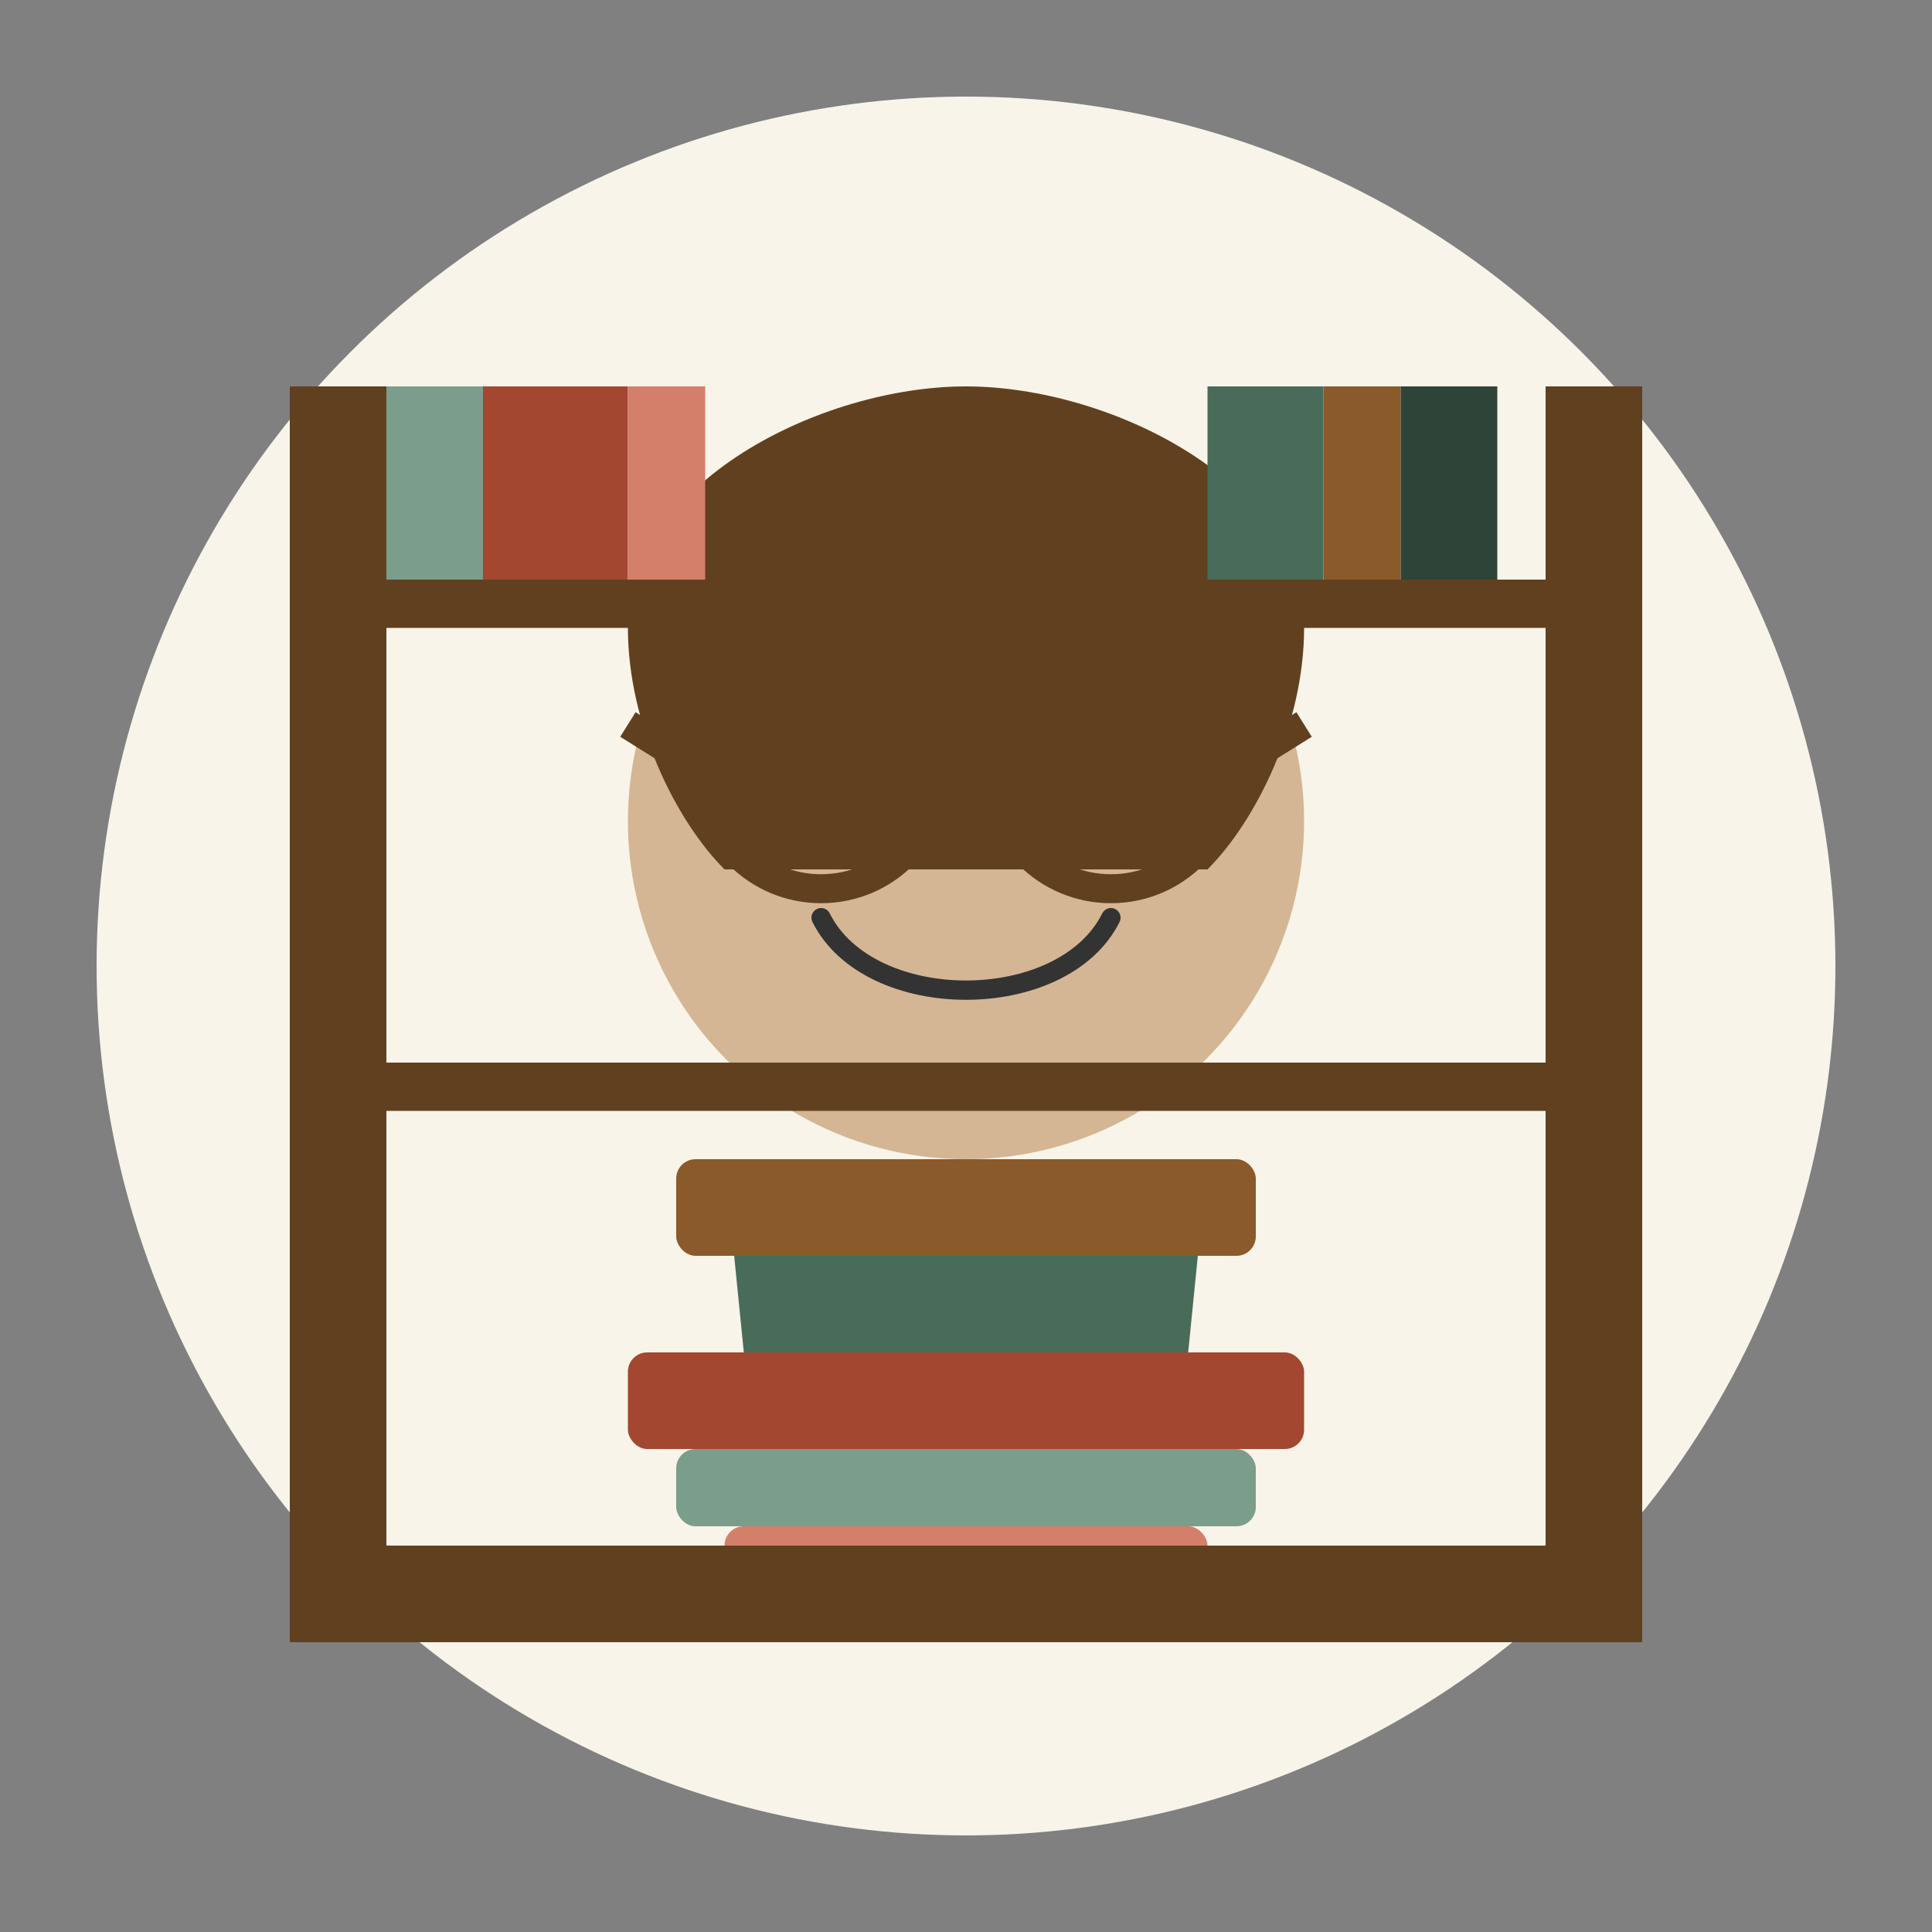
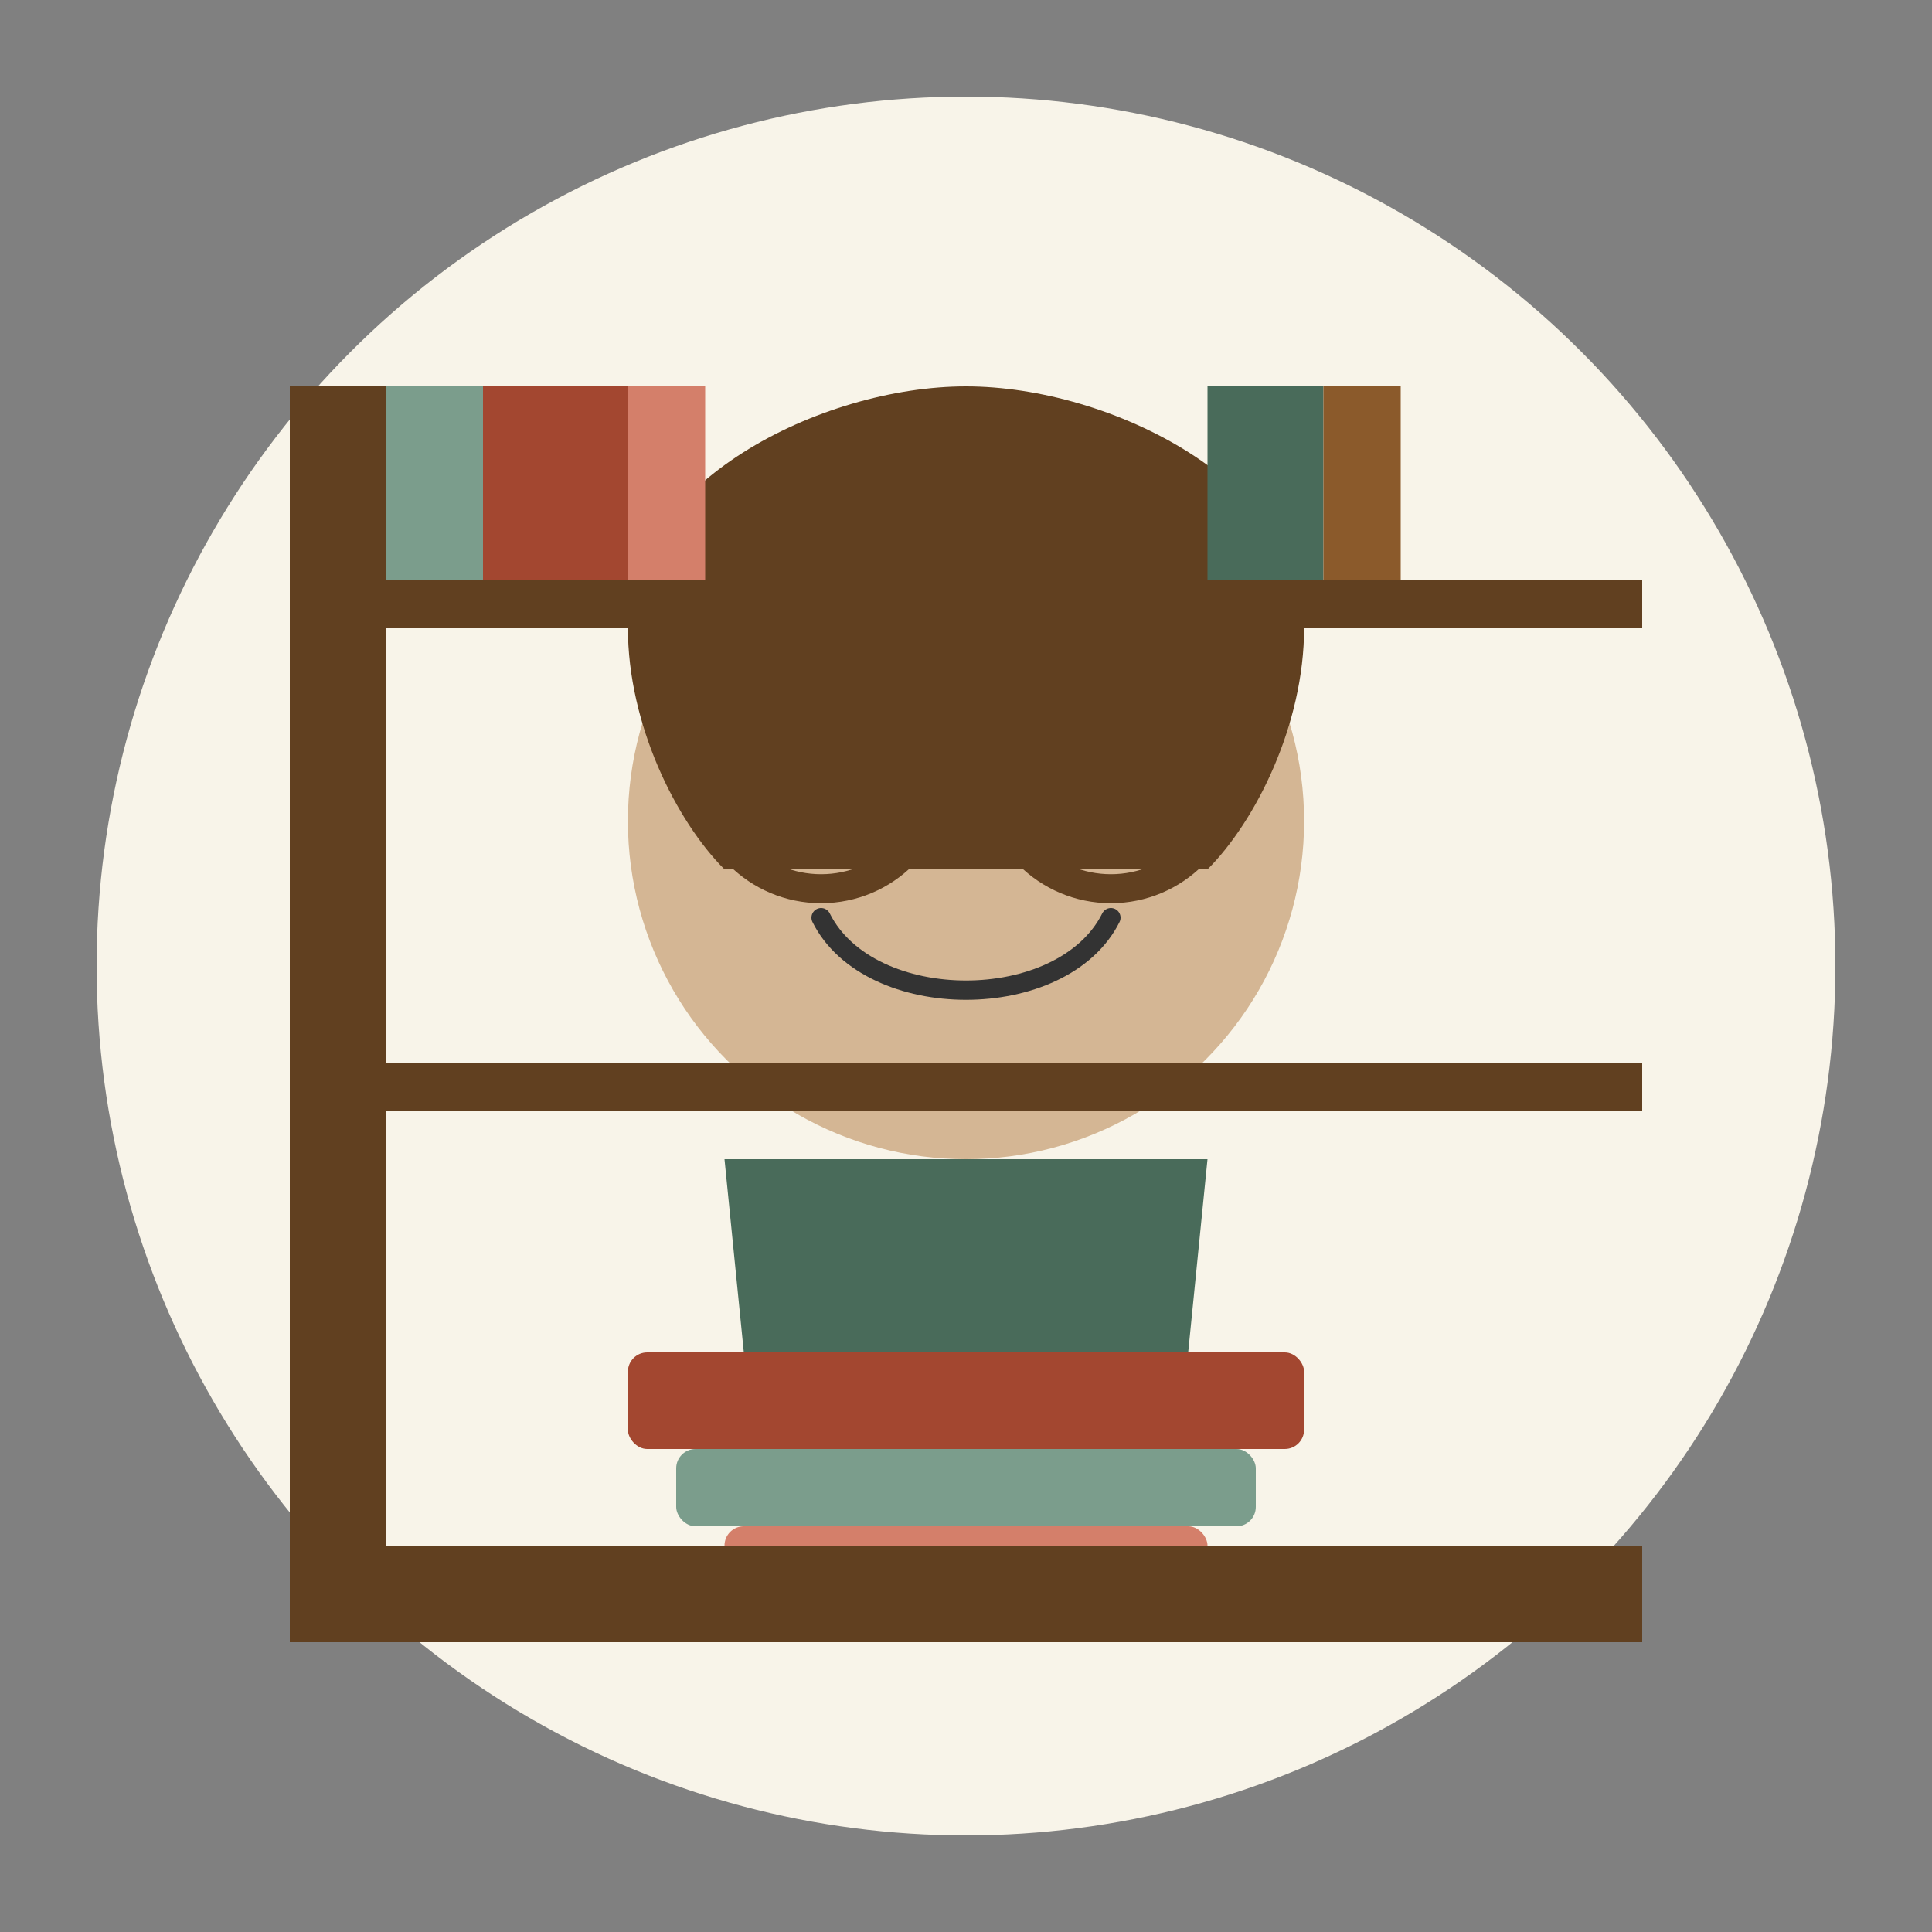
<svg xmlns="http://www.w3.org/2000/svg" viewBox="0 0 200 200" width="200" height="200">
  <rect x="0" y="0" width="200" height="200" fill="#808080" stroke="none" />
  <circle cx="100" cy="100" r="90" fill="#f8f4e9" />
  <circle cx="100" cy="85" r="35" fill="#D4B694" />
  <circle cx="85" cy="80" r="12" fill="none" stroke="#614020" stroke-width="3" />
  <circle cx="115" cy="80" r="12" fill="none" stroke="#614020" stroke-width="3" />
  <line x1="97" y1="80" x2="103" y2="80" stroke="#614020" stroke-width="3" />
-   <line x1="73" y1="80" x2="65" y2="75" stroke="#614020" stroke-width="3" />
-   <line x1="127" y1="80" x2="135" y2="75" stroke="#614020" stroke-width="3" />
  <path d="M65,65 C65,50 85,40 100,40 C115,40 135,50 135,65 C135,75 130,85 125,90 L75,90 C70,85 65,75 65,65 Z" fill="#614020" />
  <path d="M85,95 C90,105 110,105 115,95" fill="none" stroke="#333" stroke-width="2" stroke-linecap="round" />
-   <path d="M75,120 L125,120 L120,170 L80,170 Z" fill="#496B5A" />
-   <rect x="70" y="120" width="60" height="10" rx="2" ry="2" fill="#8B5A2B" />
+   <path d="M75,120 L125,120 L120,170 L80,170 " fill="#496B5A" />
  <rect x="65" y="140" width="70" height="10" rx="2" ry="2" fill="#A34730" />
  <rect x="70" y="150" width="60" height="8" rx="2" ry="2" fill="#7B9D8C" />
  <rect x="75" y="158" width="50" height="12" rx="2" ry="2" fill="#D47F6A" />
  <rect x="30" y="40" width="10" height="130" fill="#614020" />
-   <rect x="160" y="40" width="10" height="130" fill="#614020" />
  <rect x="30" y="60" width="140" height="5" fill="#614020" />
  <rect x="30" y="110" width="140" height="5" fill="#614020" />
  <rect x="30" y="160" width="140" height="10" fill="#614020" />
  <rect x="40" y="40" width="10" height="20" fill="#7B9D8C" />
  <rect x="50" y="40" width="15" height="20" fill="#A34730" />
  <rect x="65" y="40" width="8" height="20" fill="#D47F6A" />
  <rect x="125" y="40" width="12" height="20" fill="#496B5A" />
  <rect x="137" y="40" width="8" height="20" fill="#8B5A2B" />
-   <rect x="145" y="40" width="10" height="20" fill="#2E4438" />
</svg>